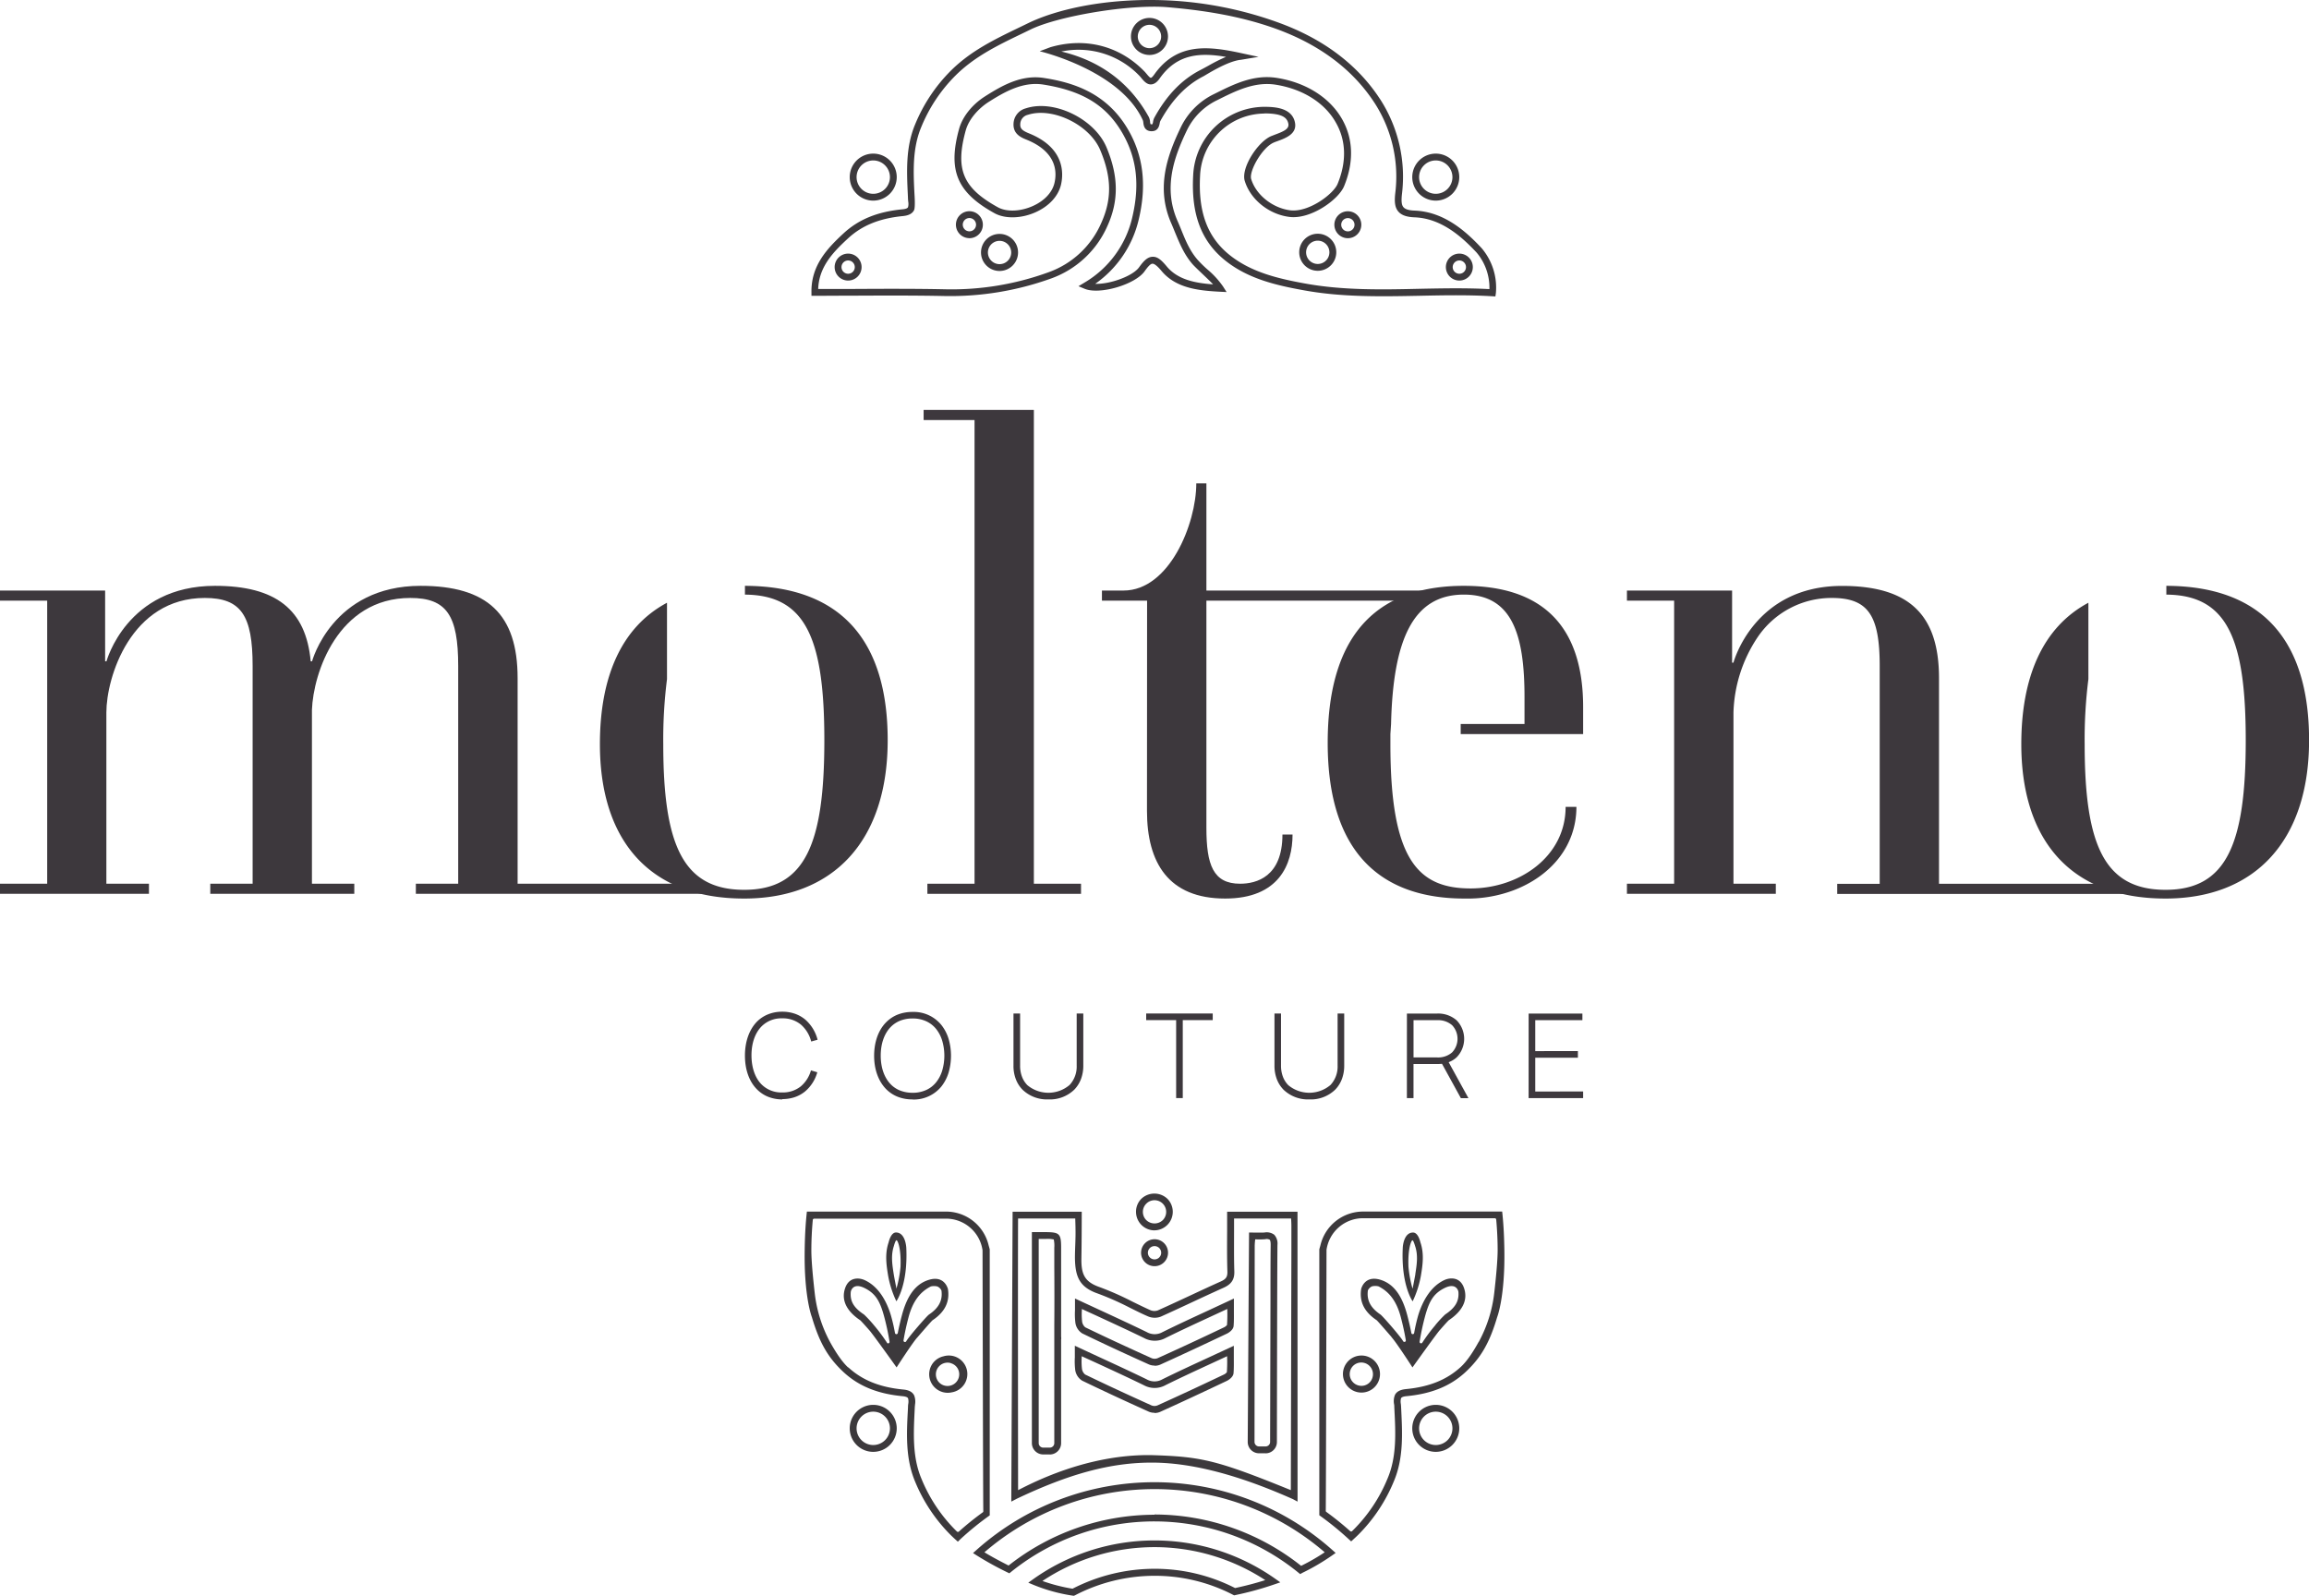
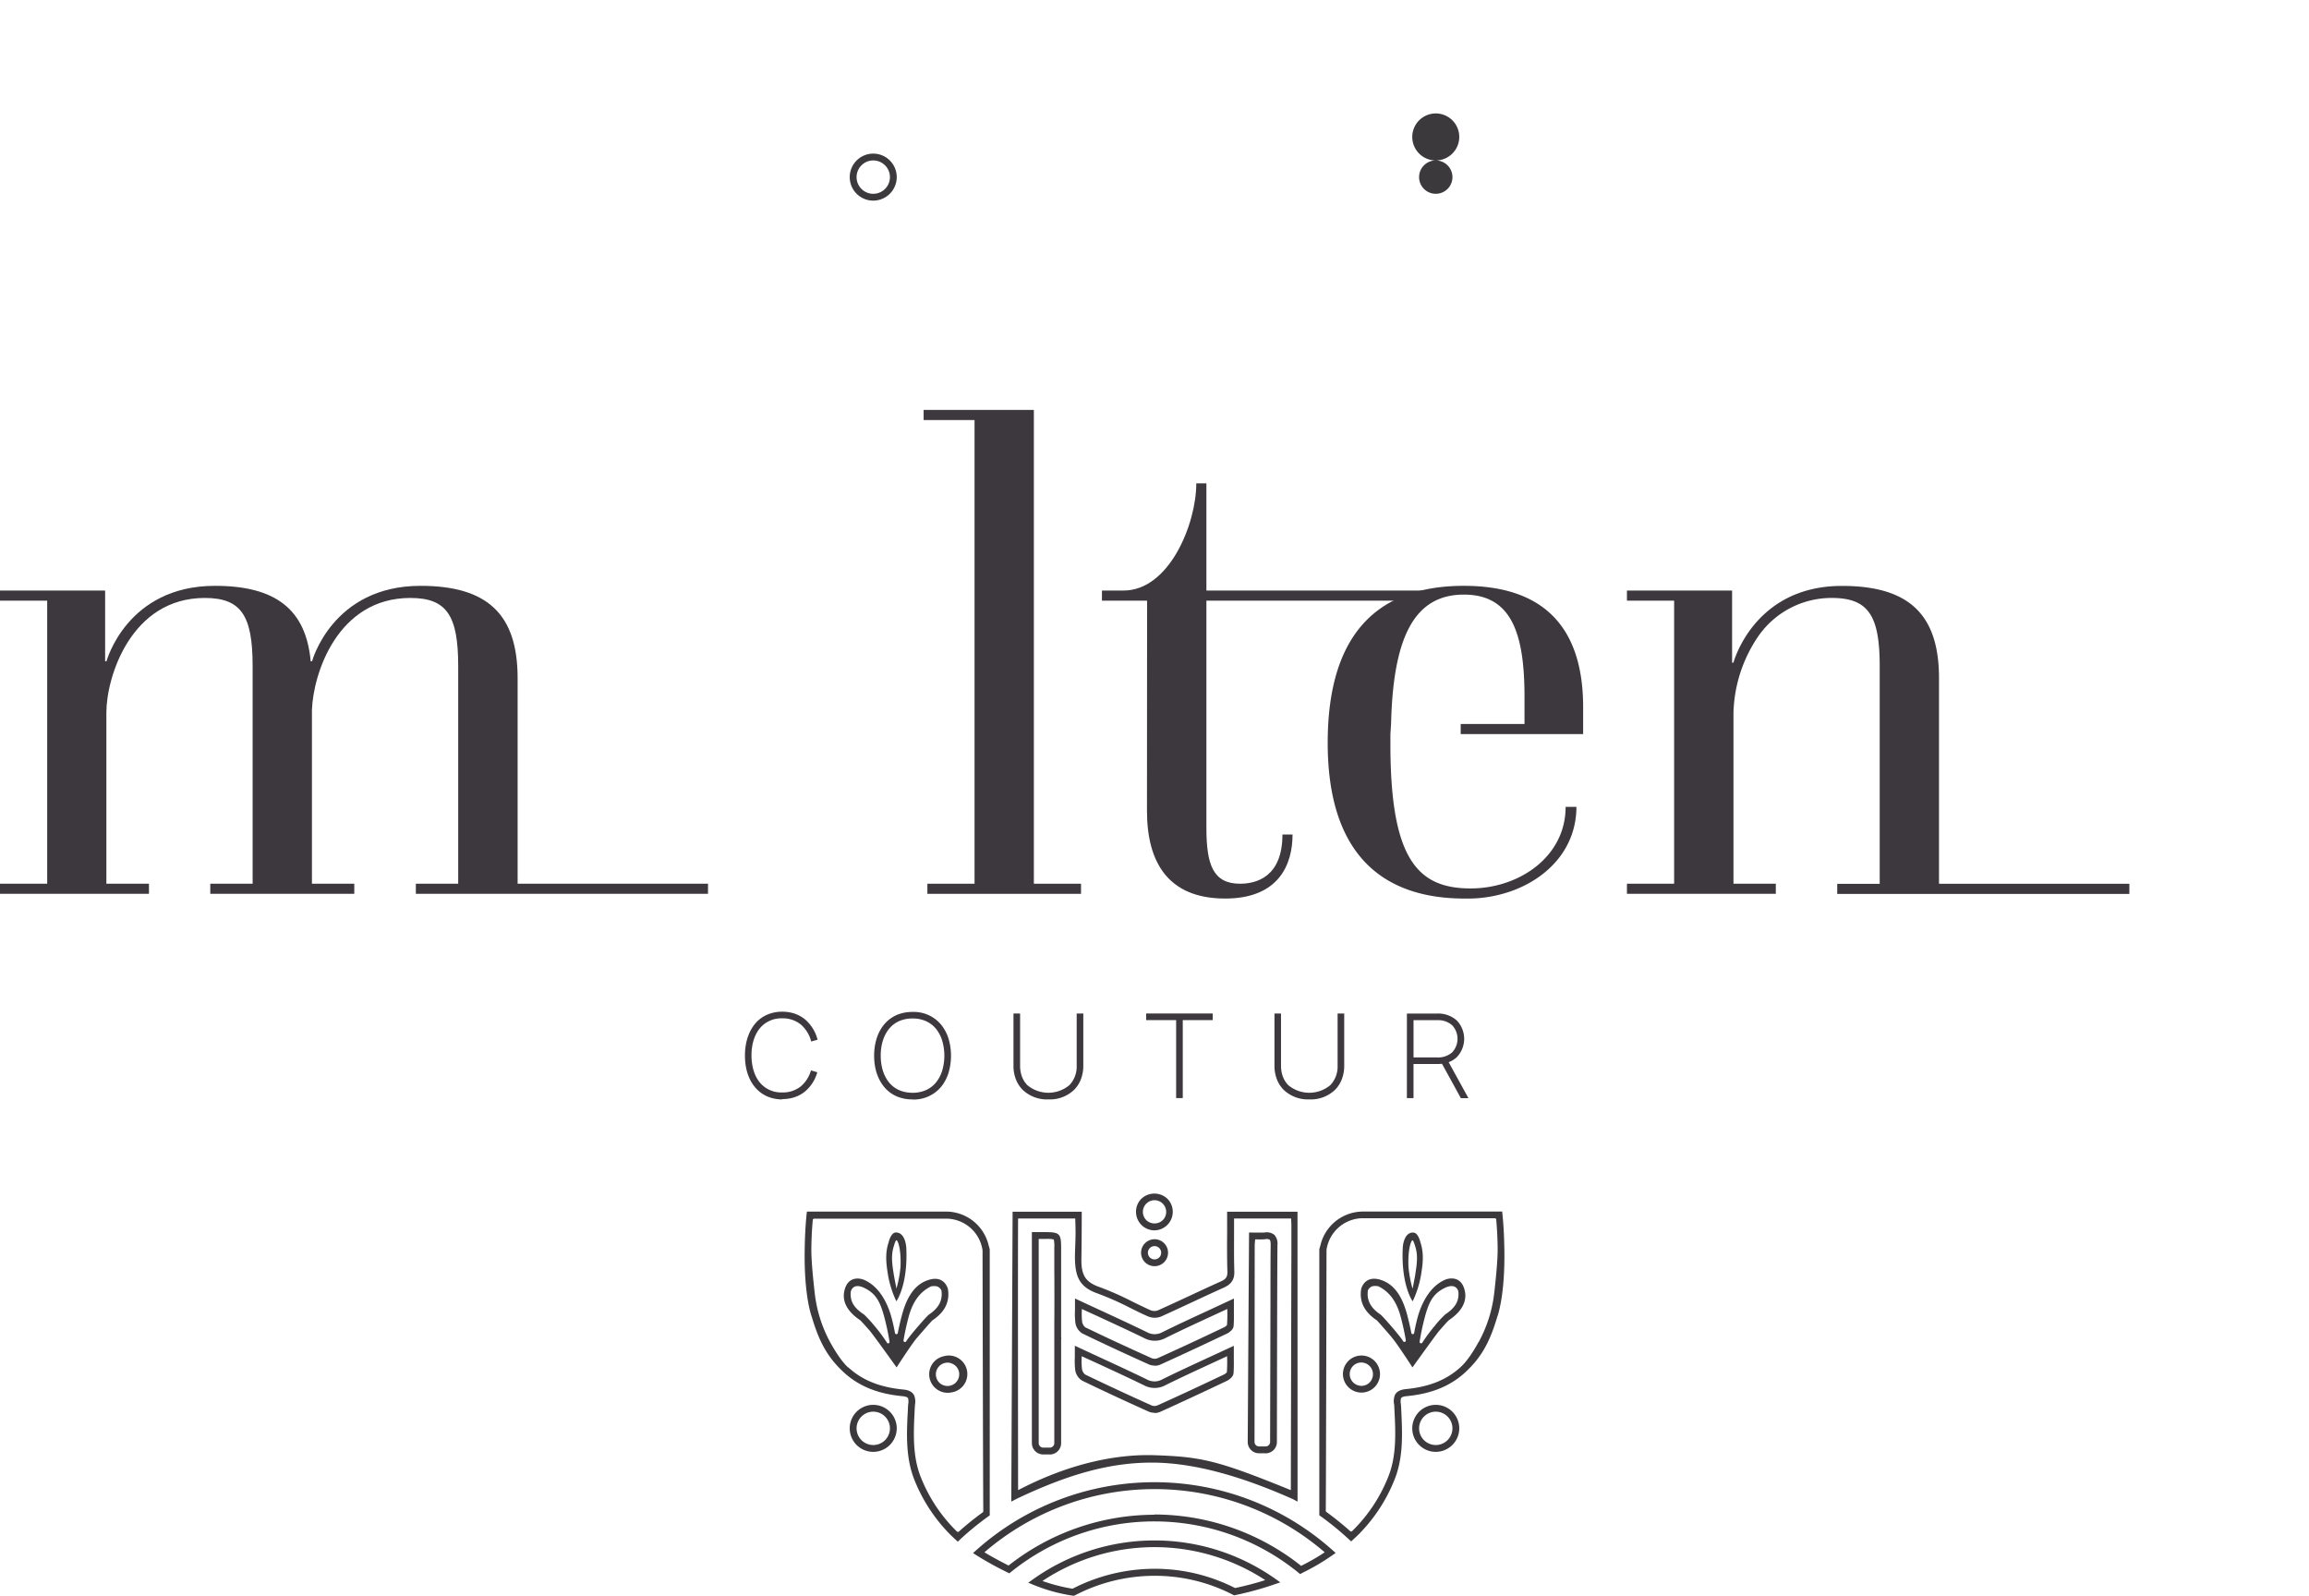
<svg xmlns="http://www.w3.org/2000/svg" viewBox="0 0 872.4 602.93">
  <defs>
    <style>.cls-1{fill:#3d383d;}.cls-2{fill:#3c393c;}</style>
  </defs>
  <g id="Layer_2" data-name="Layer 2">
    <g id="Layer_1-2" data-name="Layer 1">
      <path class="cls-1" d="M0,333.89H17.83V226.94H0v-3.82H39.72v26.74h.51s7.64-28.52,41-28.52c22.92,0,34.38,8.91,36.16,28.52h.51s7.64-28.52,41-28.52c25.21,0,36.67,10.69,36.67,34.88v77.67H267.5v3.82H157.12v-3.82h16V251.64c0-19.1-4.33-25.72-18.08-25.72-27.5,0-36.67,28.52-37.18,42.27v65.7h16v3.82H79.45v-3.82h16V251.64c0-19.1-4.33-25.72-18.08-25.72-28,0-37.18,30.05-37.18,43.29v64.68H56.28v3.82H0Z" />
      <polygon class="cls-1" points="350.39 333.89 368.21 333.89 368.21 158.7 348.97 158.7 348.97 154.88 390.62 154.88 390.62 333.89 408.44 333.89 408.44 337.71 350.39 337.71 350.39 333.89" />
      <path class="cls-1" d="M433.4,226.94H416.34v-3.82h8.15c17.31,0,27.5-25.21,27.5-40.49h3.82v40.49H539.7v3.82H455.81v85.81c0,14,2.54,21.14,12.73,21.14,6.11,0,16-2.55,16-18.59h3.82c0,11.21-5.09,24.19-25.46,24.19-21.39,0-29.54-13.49-29.54-33.1Z" />
      <path class="cls-1" d="M614.7,333.89h17.83V226.94H614.7v-3.82h39.73v27.25h.51s7.64-29,41-29c25.21,0,36.67,10.69,36.67,34.88v77.67h71.92v3.82H694.15v-3.82H710.2V251.64c0-19.1-4.33-25.72-18.08-25.72a33.68,33.68,0,0,0-28,14.77,53.8,53.8,0,0,0-9.17,28.52v64.68h16v3.82H614.7Z" />
-       <path class="cls-1" d="M281.46,221.34v3.32c22.9.16,30,16.48,30,55,0,39-7.13,56.53-30.3,56.53s-30.56-17.06-30.56-55a181.09,181.09,0,0,1,1.41-24.6V227.73c-17.34,9.27-25.35,28.15-25.35,53.45,0,35.39,17.83,58.31,54.5,58.31,33.61,0,54.23-21.64,54.23-59.84,0-36-16.2-58.17-53.9-58.31" />
      <path class="cls-1" d="M598.15,277.36V267.17c0-31.57-16.29-45.83-45.07-45.83-30.55,0-51.44,16-51.44,59.33,0,41.76,20.38,58.82,51.7,58.82a49.46,49.46,0,0,0,18.33-3.05c14.26-5.35,23.94-16.81,23.94-31.58h-4.08c0,18.84-17.57,30.81-35.9,30.81-20.12,0-30.3-11.2-30.3-54.49v-3.82l.25-3.82c.76-32.09,8.4-48.89,27.5-48.89,18.08,0,22.92,14.77,22.92,38.7v10.19H551.89v3.82Z" />
-       <path class="cls-1" d="M818.5,221.34v3.32c22.9.16,30,16.48,30,55,0,39-7.13,56.53-30.31,56.53s-30.55-17.06-30.55-55a181.09,181.09,0,0,1,1.41-24.6V227.73c-17.34,9.27-25.35,28.15-25.35,53.45,0,35.39,17.83,58.31,54.49,58.31,33.62,0,54.24-21.64,54.24-59.84,0-36-16.2-58.17-53.9-58.31" />
      <path class="cls-2" d="M329.93,533.36a6.3,6.3,0,1,0,6.31,6.3,6.31,6.31,0,0,0-6.31-6.3m0,15.18a8.88,8.88,0,1,1,8.88-8.88,8.89,8.89,0,0,1-8.88,8.88" />
      <path class="cls-2" d="M542.47,533.36a6.3,6.3,0,1,0,6.3,6.3,6.3,6.3,0,0,0-6.3-6.3m0,15.18a8.88,8.88,0,1,1,8.88-8.88,8.9,8.9,0,0,1-8.88,8.88" />
      <path class="cls-2" d="M436.2,572.21a89.22,89.22,0,0,1,55.4,19.4,78.85,78.85,0,0,0,8.91-5.12,98.48,98.48,0,0,0-128.57,0c3.12,1.9,6.3,3.55,9.13,5a89.21,89.21,0,0,1,55.13-19.19m55.05,22.43-.63-.51A86.25,86.25,0,0,0,382,593.91l-.64.52-.74-.36a119,119,0,0,1-11.56-6.38l-1.43-.91,1.27-1.13a101.05,101.05,0,0,1,134.53,0l1.21,1.08-1.33.94A82,82,0,0,1,492,594.29Z" />
      <path class="cls-2" d="M393.86,597.33a64.85,64.85,0,0,0,11.38,2.92,67.74,67.74,0,0,1,31-7.53A66.67,66.67,0,0,1,466.65,600c4.05-.87,7.81-1.85,11.4-3a76.49,76.49,0,0,0-84.19.33m11.81,5.6-.43-.07a63.81,63.81,0,0,1-14.6-4l-2.13-.89,1.88-1.34a79.1,79.1,0,0,1,91.29-.24l2.06,1.45-2.39.82a119.14,119.14,0,0,1-14.62,4l-.44.1-.41-.21a64.12,64.12,0,0,0-29.68-7.18,65.08,65.08,0,0,0-30.15,7.43Z" />
      <path class="cls-2" d="M329.93,60.62a6.3,6.3,0,1,0,6.31,6.3,6.31,6.31,0,0,0-6.31-6.3m0,15.18a8.88,8.88,0,1,1,8.88-8.88,8.89,8.89,0,0,1-8.88,8.88" />
-       <path class="cls-2" d="M542.47,60.62a6.3,6.3,0,1,0,6.3,6.3,6.31,6.31,0,0,0-6.3-6.3m0,15.18a8.88,8.88,0,1,1,8.88-8.88,8.9,8.9,0,0,1-8.88,8.88" />
+       <path class="cls-2" d="M542.47,60.62a6.3,6.3,0,1,0,6.3,6.3,6.31,6.31,0,0,0-6.3-6.3a8.88,8.88,0,1,1,8.88-8.88,8.9,8.9,0,0,1-8.88,8.88" />
      <path class="cls-2" d="M338.63,486.61q0,.15.06.27a43.44,43.44,0,0,0,1.55-8.29c.27-7.07-1.1-10-1.51-10s-.93,1.93-1,2.19c-1.17,3.49-.63,6.94-.06,10.59.18,1.17.89,4.79,1,5.22m0,5.06a38,38,0,0,1-3.1-9.6c-.67-4.08-1.3-8.3.16-12.62.07-.23.83-3.77,2.79-3.77,3.55,0,3.88,5.4,3.9,5.77.68,14.14-3.75,20.22-3.75,20.22m-3.58,15.66a.55.55,0,0,0,1-.39,94.78,94.78,0,0,0-2-9.38c-1.56-5.81-3.18-8.76-7.38-10.86-4.57-2.29-5.25,1.26-5.26,1.37-.37,3.67,1.24,6.12,5,8.6a45,45,0,0,1,3.71,4,66.08,66.08,0,0,1,5,6.69m16.52-21.28c-4.16,2.08-6.82,5.74-8.38,11.51-.82,3.11-1.46,6.05-1.93,8.88a.55.55,0,0,0,1,.36c.87-1.64,7.81-9.6,8.6-10.13,3.75-2.51,5.26-5.4,4.73-9.12a3.08,3.08,0,0,0-1.54-1.5,5.09,5.09,0,0,0-2.5,0m-12.87,30.62s-9.48-13.28-10.41-14.17c0,0-3-3.43-3.37-3.69-4.79-3.21-7.38-7.36-5.67-12.21,1.53-4.35,5.46-3.8,7.25-3,5.15,2.28,8.31,7.69,10,13.3a65.54,65.54,0,0,1,1.56,6.74.54.54,0,0,0,1.06,0c.42-2.17.94-4.41,1.56-6.74,1.79-6.68,4.7-11.61,10-13.3,6.17-2,7.39,3.42,7.4,3.47.72,4.8-1.18,8.63-5.83,11.74-.39.26-5.71,6.45-5.71,6.45-1.65,1.7-7.9,11.41-7.9,11.41M359.22,515a4.42,4.42,0,0,0-5.46,5.43,4.34,4.34,0,0,0,3.05,3.06,4.42,4.42,0,0,0,5.45-5.44,4.33,4.33,0,0,0-3-3m.37,11a7,7,0,0,1-8.38-8.4,6.92,6.92,0,0,1,5.19-5.2,7,7,0,1,1,3.19,13.6m-39.14-9.45c5.31,4.88,11.93,7.55,20.83,8.4,2.11.2,3.44.93,4.08,2.23a6.49,6.49,0,0,1,.31,3.49c0,.33-.07.65-.08,1l-.07,1.47c-.41,8.55-.83,17.4,2.56,25.45a59,59,0,0,0,13.43,20,.57.57,0,0,0,.76,0,112.29,112.29,0,0,1,9-7.25.52.52,0,0,0,.21-.41c-.1-5.55-.29-98.6-.29-98.6a13.94,13.94,0,0,0-13.71-11.95H307.64a.55.55,0,0,0-.55.51c-.36,3.94-.54,7.8-.54,11.49,0,4.12.68,10.92,1.29,16.26a50.82,50.82,0,0,0,5.86,18.51c2,3.58,4.33,7.23,6.75,9.46m41.44,65.82-.87-.79c-.63-.58-1.26-1.16-1.87-1.77a61.72,61.72,0,0,1-13.45-20.26C342.1,551,342.53,541.83,343,533l.07-1.46q0-.56.09-1.11a4.76,4.76,0,0,0-.07-2.11c-.2-.42-.88-.69-2-.8-9.5-.9-16.59-3.78-22.34-9.07-6-5.58-9.17-11.27-12-20.81,0,0-3-7.5-2.72-25.31.06-4.3.24-8.81.71-13.42l.12-1.15h52.68a16.54,16.54,0,0,1,16,12.79l.41,1.47a.4.4,0,0,1,0,.15V572.54a111.07,111.07,0,0,0-11.09,9Z" />
-       <path class="cls-2" d="M434.3,9.38a4.41,4.41,0,1,0,4.41,4.41,4.42,4.42,0,0,0-4.41-4.41m0,11.39a7,7,0,1,1,7-7,7,7,0,0,1-7,7M401,19.47C415.8,23,426.92,31.33,434.05,44.2a5,5,0,0,1,.48,1.83,2.64,2.64,0,0,0,.19.9c.58.08.68,0,.68,0a3.37,3.37,0,0,0,.25-.89,4.88,4.88,0,0,1,.49-1.58c4.69-8.51,10.37-14.39,17.38-18,1.06-.54,2.1-1.12,3.16-1.7a61.36,61.36,0,0,1,6.54-3.27c-9.81-1.67-18.43-1.21-25,8.06-.69,1-1.79,2.28-3.33,2.34s-2.65-1.2-3.58-2.31c-.24-.3-.49-.61-.75-.88A31.84,31.84,0,0,0,401,19.47m34.17,30.1h-.32c-2.5-.18-2.75-2.24-2.87-3.23a3.69,3.69,0,0,0-.17-.88c-8.63-19-39-26.1-39-26.1l4.07-1.53C410.08,14,423,17.3,432.41,27c.3.31.59.66.88,1,.43.52,1.16,1.39,1.49,1.39,0,0,.31.19,1.34-1.26,8.59-12.12,20.42-10.74,32.79-8.07l6.6,1.42-6.66,1.11c-5.16.5-13.08,5.67-14.16,6.23-6.54,3.34-11.86,8.87-16.3,16.92a3.61,3.61,0,0,0-.22.83c-.18.91-.58,3-3,3m-68.9,32.81a2.51,2.51,0,1,0,2.51,2.52,2.52,2.52,0,0,0-2.51-2.52m0,7.6a5.09,5.09,0,1,1,5.08-5.08A5.09,5.09,0,0,1,366.26,90m143-7.6a2.51,2.51,0,1,0,2.51,2.52,2.52,2.52,0,0,0-2.51-2.52m0,7.6a5.09,5.09,0,1,1,5.08-5.08A5.09,5.09,0,0,1,509.26,90m-131.61,1a4.4,4.4,0,1,0,4.41,4.4,4.41,4.41,0,0,0-4.41-4.4m0,11.38a7,7,0,1,1,7-7,7,7,0,0,1-7,7M497.88,90.93a4.4,4.4,0,1,0,4.4,4.4,4.41,4.41,0,0,0-4.4-4.4m0,11.38a7,7,0,1,1,7-7,7,7,0,0,1-7,7m-177.43-3.9a2.51,2.51,0,1,0,2.51,2.51,2.51,2.51,0,0,0-2.51-2.51m0,7.59a5.09,5.09,0,1,1,5.08-5.08,5.09,5.09,0,0,1-5.08,5.08m230.94-7.59a2.51,2.51,0,1,0,2.5,2.51,2.51,2.51,0,0,0-2.5-2.51m0,7.59a5.09,5.09,0,1,1,5.08-5.08,5.09,5.09,0,0,1-5.08,5.08M477.71,42.9a24.51,24.51,0,0,0-24.29,23.52c-.74,13.64,2.74,23.1,11,29.8s18.67,9.07,28.64,10.89c14.38,2.62,29.11,2.34,43.36,2,8.62-.17,17.53-.35,26.32.12a20.59,20.59,0,0,0-4.78-13.74c-5.6-6-13.34-13-23.52-13.38-3-.12-4.94-.81-6.12-2.19-1.43-1.68-1.49-4.06-1.13-7.13a51.18,51.18,0,0,0-7.6-33.52c-8.25-12.89-21-22.48-37.86-28.52C468.44,6,454.53,3.86,441.06,2.72c-14.16-1.2-41.24,3.33-51.69,8.43l-3.25,1.57c-9.19,4.43-17.88,8.62-25.15,15.86A59.08,59.08,0,0,0,348.08,48c-3.39,8.06-3,16.91-2.56,25.46,0,0,.37,4.82-.16,5.93-.64,1.3-2,2-4.07,2.23-8.91.85-15.53,3.52-20.84,8.41-5.78,5.32-11,10.8-11.32,19.14q6.69,0,13.38,0c11.2-.06,22.78-.11,34.16.12a107.08,107.08,0,0,0,39.61-6.47A34.26,34.26,0,0,0,416.06,84.3c4.07-9,4-17.26-.37-27.62-4-9.53-18-16.33-27.34-13.3a3.67,3.67,0,0,0-2.86,3.44c-.11,1.69.64,2.49,3.3,3.57,13.78,5.57,13,15.43,12.08,19.41-1.05,4.38-4.6,8.18-9.72,10.44-5.41,2.38-11.45,2.49-15.41.31-14.17-7.83-17.68-16.15-13.38-31.81,1.26-4.6,4.89-9.18,9.73-12.28,6.68-4.26,13.91-8.32,22.35-7,10.38,1.62,23.36,5.27,31.61,19.21,5.91,10,7.29,21.13,4.23,34.1a41,41,0,0,1-16.49,24.47c5.57.2,14.17-2.91,16.56-6.22,1.76-2.45,3.15-3.88,5-4s3.28,1,5.52,3.69c4.17,5,10.74,6.24,17.46,6.73-1.15-1.32-6.44-6.14-7.63-7.48-3.32-3.76-5-8-6.71-12.08-.46-1.14-.92-2.27-1.42-3.42-5.87-13.31-1.73-25.4,3.62-36.48a27,27,0,0,1,12.41-12.4l.51-.25c7.18-3.58,14.61-7.27,23.31-5.9,11.09,1.75,20.11,7.49,24.74,15.73,4.16,7.43,4.4,16.13.68,25.17-2.11,5.13-12.66,12.7-20.76,11.61-7.75-1-14.65-6.62-16.78-13.59-1.51-4.92,5-14.89,10.06-16.95l1.49-.58c3.23-1.2,5.32-2.14,4.92-4.11-.52-2.65-3-3.77-8.63-3.87h-.44M565,112l-1.22-.07c-9.1-.55-18.4-.37-27.39-.18-14.38.28-29.24.6-43.87-2.09-10.3-1.87-21.08-4.3-29.81-11.41-8.91-7.26-12.69-17.41-11.9-31.94a27.07,27.07,0,0,1,26.86-25.95h.48c3,.06,10,.17,11.12,5.94.85,4.25-3.43,5.86-6.55,7-.49.18-1,.35-1.41.54-4.35,1.78-9.5,10.83-8.58,13.82,1.81,5.94,8,10.9,14.66,11.79,7.06.92,16.45-6.16,18-10,3.41-8.28,3.22-16.21-.55-22.92C500.68,38.93,492.34,33.66,482,32c-7.9-1.24-14.95,2.27-21.77,5.67l-.5.25a24.39,24.39,0,0,0-11.24,11.22c-5.08,10.52-9,22-3.59,34.33.51,1.16,1,2.33,1.46,3.48,1.65,4.07,3.22,7.91,6.25,11.34a45.07,45.07,0,0,0,3.62,3.54,32.8,32.8,0,0,1,5.87,6.41l1.34,2.1-2.49-.12c-8.21-.42-16.67-1.36-22.07-7.82-1.54-1.84-2.69-2.77-3.43-2.77h0c-.85,0-2,1.48-3,2.88-3.58,5-16.86,8.91-22.56,6.63l-2.42-1,2.23-1.34a38.62,38.62,0,0,0,18.1-24.67c2.94-12.46,1.69-22.69-3.94-32.2-6.1-10.29-15-15.67-29.8-18-7.55-1.12-14.3,2.63-20.57,6.62-3.33,2.13-7.34,6.08-8.63,10.79C360.84,64,363.79,71,377,78.3c3.28,1.82,8.44,1.65,13.13-.42,4.38-1.93,7.39-5.09,8.26-8.68,1-4.14.95-11.78-10.54-16.43-1.93-.78-5.15-2.08-4.91-6.1a6.21,6.21,0,0,1,4.62-5.73c10.61-3.51,26,3.94,30.52,14.75s4.68,20.09.34,29.67a36.75,36.75,0,0,1-21.24,19.84,112.46,112.46,0,0,1-40.54,6.64c-11.36-.23-22.91-.18-34.1-.13-4.89,0-9.79.05-14.68.05h-1.27l0-1.27c-.19-10.11,5.9-16.58,12.15-22.35,5.75-5.29,12.84-8.17,22.34-9.07,1.12-.11,1.8-.38,2-.8a4.76,4.76,0,0,0,.07-2.11q-.06-.55-.09-1.11L343,73.59c-.42-8.84-.85-18,2.75-26.57a61.88,61.88,0,0,1,13.45-20.26c7.58-7.54,16.46-11.82,25.86-16.36l3.23-1.56C399.1,3.54,418.1-.91,441.37.16a142.15,142.15,0,0,1,41.19,8.2C500,14.6,513.15,24.54,521.72,37.91a53.88,53.88,0,0,1,8,35.21c-.33,2.83-.18,4.33.53,5.15s2.06,1.22,4.26,1.3c11.12.44,19.36,7.82,25.3,14.2a23,23,0,0,1,5.37,17Z" />
      <path class="cls-2" d="M436.22,453.47a4.36,4.36,0,0,0-3.12,1.3h0a4.39,4.39,0,0,0,0,6.22,4.5,4.5,0,0,0,6.23,0,4.41,4.41,0,0,0-3.11-7.52m0,11.39a7,7,0,0,1-7-7,6.88,6.88,0,0,1,2-4.92,7.14,7.14,0,0,1,9.87,0,7,7,0,0,1-4.93,11.91" />
      <path class="cls-2" d="M434.44,471.54a2.51,2.51,0,1,0,3.55,0,2.51,2.51,0,0,0-3.55,0m1.78,6.85a5.08,5.08,0,0,1-3.6-8.68h0a5.09,5.09,0,1,1,3.6,8.68" />
      <path class="cls-2" d="M408.75,494.57c0,.17,0,.34,0,.5a25,25,0,0,0,.11,4.31,3.38,3.38,0,0,0,1.19,2.11c7.35,3.56,15.33,7.27,25.12,11.68a3.12,3.12,0,0,0,2.17,0c7.34-3.31,15.32-7,25.14-11.68a3.17,3.17,0,0,0,1.12-.89,55.07,55.07,0,0,0,.1-5.53v-.52l-5.4,2.5c-6.2,2.87-12.06,5.57-17.88,8.45a8.54,8.54,0,0,1-8.23,0c-5.74-2.79-11.54-5.46-17.61-8.27Zm27.52,21.37a5.29,5.29,0,0,1-2.17-.42c-9.81-4.42-17.81-8.14-25.18-11.72a5.68,5.68,0,0,1-2.61-4,27.33,27.33,0,0,1-.15-4.76c0-.75,0-1.55,0-2.43v-2l9.44,4.37c6.08,2.81,11.9,5.5,17.66,8.3a6,6,0,0,0,6,0c5.85-2.89,11.73-5.6,17.94-8.47l9-4.19,0,4.51c0,2,.05,3.95-.11,5.85-.12,1.4-1.68,2.49-2.58,2.92-9.83,4.66-17.83,8.38-25.18,11.71a5.38,5.38,0,0,1-2.12.4m-27.52-3.6c0,.17,0,.33,0,.49a25.07,25.07,0,0,0,.11,4.32,3.39,3.39,0,0,0,1.2,2.1c7.51,3.64,15.49,7.35,25.11,11.69a3.12,3.12,0,0,0,2.17,0c7.34-3.31,15.32-7,25.14-11.68a3,3,0,0,0,1.12-.89,54.86,54.86,0,0,0,.1-5.52v-.52l-5.49,2.54c-6.17,2.85-12,5.54-17.79,8.4a8.51,8.51,0,0,1-8.23,0c-5.9-2.87-11.85-5.62-18.11-8.5Zm27.52,21.37a5.45,5.45,0,0,1-2.17-.42c-9.64-4.35-17.64-8.07-25.18-11.72a5.72,5.72,0,0,1-2.61-4,27.33,27.33,0,0,1-.15-4.76c0-.76,0-1.56,0-2.43v-2l8.94,4.15c6.27,2.89,12.24,5.65,18.16,8.52a6,6,0,0,0,6,0c5.83-2.88,11.67-5.57,17.85-8.42l9.12-4.23,0,4.51c0,2,.05,3.95-.11,5.85-.12,1.39-1.68,2.49-2.58,2.92-9.83,4.66-17.83,8.38-25.18,11.7a5.21,5.21,0,0,1-2.12.41m38.06-65.61v.12a21.73,21.73,0,0,0-.18,2.37l-.07,74.05a1.71,1.71,0,0,0,1.71,1.7h2.48a1.7,1.7,0,0,0,1.7-1.7l.14-54.74c0-6.6,0-13.19.07-19.79,0-1.31-.23-1.73-.38-1.87a2.33,2.33,0,0,0-1.68-.19,25.36,25.36,0,0,1-3.29.06h-.49m3.93,80.82h-2.48a4.28,4.28,0,0,1-4.28-4.28l.5-79.13s4.89.08,5.83,0a4.74,4.74,0,0,1,3.7.85,4.93,4.93,0,0,1,1.21,3.81c-.11,6.58-.21,74.49-.21,74.49a4.28,4.28,0,0,1-4.27,4.28M392.45,468.1v77.14a1.71,1.71,0,0,0,1.71,1.7h2.48a1.7,1.7,0,0,0,1.7-1.7v-41.4h0v-3.29c.06-7.23.05-14.44,0-21.66v-7.5a11,11,0,0,0-.2-3.09,10.56,10.56,0,0,0-2.94-.21Zm4.18,81.42h-2.48a4.29,4.29,0,0,1-4.28-4.28V465.52h5.36c5.11.05,5.69.66,5.69,5.88v7.5c0,7.22,0,14.45,0,21.67V505a3.69,3.69,0,0,1,0,1.15v39.11a4.29,4.29,0,0,1-4.27,4.28M384.69,563c20.32-10.61,38.24-13.64,51.54-13.19,17.95.6,23.91,2,51.48,13.19,0,0,.19-82.92.21-90.25q0-4.79,0-9.57c0-.88-.05-1.76-.1-2.67v-.13H466.26c0,1.65,0,3.29,0,4.93,0,5.16-.06,10,.1,15,.1,3.07-1.07,4.87-4,6.2-3.92,1.76-7.82,3.57-11.72,5.39s-8,3.73-12,5.53a6.49,6.49,0,0,1-4.84-.05c-2.34-1-4.65-2.17-6.95-3.31a109.55,109.55,0,0,0-12.1-5.35c-6.83-2.37-8.53-6.25-8.61-13.5,0-3.61.31-7.19.21-11,0-1.28-.07-2.56-.09-3.85H384.66c-.1,12.53,0,102.64,0,102.64m105.59,4.33-1.9-1c-13.15-5.82-33.11-13.49-52.18-13.73-16.58-.2-32.58,4.41-52.18,13.73l-1.9,1,.5-109.54h26.12s0,10.48-.13,17.72c-.08,5.92,1.21,8.81,6.9,10.78a112.6,112.6,0,0,1,12.38,5.48c2.28,1.11,4.55,2.24,6.86,3.26a3.9,3.9,0,0,0,2.75.05c4-1.79,8-3.65,12-5.51s7.82-3.65,11.76-5.41c2-.9,2.57-1.75,2.51-3.77-.16-5-.13-9.91-.1-15.1,0-2.05,0-4.11,0-6.2v-1.28h26.59Z" />
      <path class="cls-1" d="M295.59,415.38a14.46,14.46,0,0,1-5.38-1,12.39,12.39,0,0,1-4.17-2.76c-3-3-4.58-7.51-4.58-12.8S283.08,389,286,386a12.43,12.43,0,0,1,4.18-2.76,14.22,14.22,0,0,1,5.37-1,14.5,14.5,0,0,1,4.82.78,12.46,12.46,0,0,1,3.9,2.22,15,15,0,0,1,4.63,7.59l-2.41.67a12.55,12.55,0,0,0-3.83-6.34,10.74,10.74,0,0,0-7.11-2.41,10.54,10.54,0,0,0-7.77,3c-2.49,2.49-3.86,6.41-3.85,11s1.36,8.54,3.84,11a10.54,10.54,0,0,0,7.78,3,10.77,10.77,0,0,0,7-2.29,12.2,12.2,0,0,0,3.85-6.05l2.4.72a14.66,14.66,0,0,1-4.67,7.28,12.51,12.51,0,0,1-3.84,2.11,14.67,14.67,0,0,1-4.71.74Z" />
      <path class="cls-1" d="M344.79,412.88A12.33,12.33,0,0,0,350,411.8a10.27,10.27,0,0,0,3.71-2.91,13.1,13.1,0,0,0,2.29-4.43,20.11,20.11,0,0,0,0-11.23,13.25,13.25,0,0,0-2.29-4.44,10.38,10.38,0,0,0-3.71-2.91,12.18,12.18,0,0,0-5.22-1.08,12.57,12.57,0,0,0-4.68.84,10.45,10.45,0,0,0-3.49,2.3c-2.48,2.49-3.85,6.36-3.85,10.9h0c0,4.54,1.36,8.41,3.85,10.9a10.08,10.08,0,0,0,3.49,2.29,12.54,12.54,0,0,0,4.68.84Zm0,2.5a15,15,0,0,1-5.61-1,12.74,12.74,0,0,1-4.34-2.85c-2.95-3-4.58-7.46-4.57-12.67s1.62-9.71,4.58-12.67a12.82,12.82,0,0,1,4.33-2.86,15.25,15.25,0,0,1,5.61-1,13.43,13.43,0,0,1,10.88,4.93,15.81,15.81,0,0,1,2.74,5.27,22.85,22.85,0,0,1,0,12.7,15.86,15.86,0,0,1-2.74,5.28,13.47,13.47,0,0,1-10.88,4.91Z" />
      <path class="cls-1" d="M396.11,415.38a13.34,13.34,0,0,1-9.7-3.6,11.45,11.45,0,0,1-2.63-4.12,13.86,13.86,0,0,1-.86-5V382.92h2.5v19.74a11.69,11.69,0,0,0,.71,4.12,9.1,9.1,0,0,0,2.05,3.23,12.39,12.39,0,0,0,15.94-.09,10.19,10.19,0,0,0,2.68-7.26V382.92h2.5v19.74a14.18,14.18,0,0,1-.84,4.93,11.67,11.67,0,0,1-2.54,4.08,13.26,13.26,0,0,1-9.81,3.71Z" />
      <polygon class="cls-1" points="444.38 385.42 433.06 385.42 433.06 382.92 458.2 382.92 458.2 385.42 446.88 385.42 446.88 414.88 444.38 414.88 444.38 385.42" />
      <path class="cls-1" d="M494.72,415.38a13.35,13.35,0,0,1-9.7-3.6,11.59,11.59,0,0,1-2.63-4.12,14.31,14.31,0,0,1-.86-5V382.92H484v19.74a11.69,11.69,0,0,0,.71,4.12,9.1,9.1,0,0,0,2.05,3.23,12.39,12.39,0,0,0,15.94-.09,10.19,10.19,0,0,0,2.68-7.26V382.92h2.5v19.74a14.18,14.18,0,0,1-.84,4.93,11.67,11.67,0,0,1-2.54,4.08,13.26,13.26,0,0,1-9.81,3.71Z" />
      <path class="cls-1" d="M543,399.52a8,8,0,0,0,5.65-1.91,7.47,7.47,0,0,0,0-10.26,8,8,0,0,0-5.65-1.9h-8.93v14.07Zm-11.43-16.58H543a10.56,10.56,0,0,1,7.34,2.55,10,10,0,0,1,0,14,9.13,9.13,0,0,1-3,1.83l7.48,13.6h-2.86l-7.14-13A14.83,14.83,0,0,1,543,402h-8.94V414.9h-2.5Z" />
-       <polygon class="cls-1" points="577.56 382.94 597.87 382.94 597.87 385.45 580.06 385.45 580.06 397.13 596.17 397.12 596.17 399.63 580.06 399.64 580.06 412.4 598.15 412.38 598.15 414.88 577.55 414.9 577.56 382.94" />
      <path class="cls-2" d="M534.74,481.39c.57-3.65,1.11-7.1-.07-10.59-.09-.26-.61-2.14-1-2.19s-1.79,2.91-1.52,10a44.89,44.89,0,0,0,1.55,8.29l.06-.27c.1-.43.8-4.05,1-5.22M530,471.45c0-.37.34-5.79,3.89-5.77,2,0,2.72,3.54,2.8,3.77,1.46,4.32.83,8.55.15,12.62a38,38,0,0,1-3.1,9.6s-4.43-6.08-3.74-20.22m12.31,29.19a43.52,43.52,0,0,1,3.71-4c3.71-2.48,5.33-4.93,5-8.6,0-.11-.7-3.65-5.27-1.37-4.2,2.1-5.82,5.05-7.38,10.86a94.62,94.62,0,0,0-2,9.38.55.55,0,0,0,1,.39,64.22,64.22,0,0,1,5-6.69m-24-14.59a3.08,3.08,0,0,0-1.54,1.5c-.52,3.72,1,6.61,4.73,9.12.8.53,7.74,8.49,8.6,10.13a.55.55,0,0,0,1-.36c-.47-2.83-1.11-5.77-1.93-8.88-1.55-5.77-4.22-9.43-8.38-11.51a5.07,5.07,0,0,0-2.5,0m7.47,19.21s-5.32-6.19-5.71-6.45c-4.64-3.11-6.55-6.94-5.83-11.74,0-.05,1.24-5.44,7.41-3.47,5.32,1.69,8.23,6.63,10,13.3.61,2.33,1.13,4.57,1.55,6.74a.54.54,0,0,0,1.07,0,65.43,65.43,0,0,1,1.55-6.74c1.73-5.61,4.88-11,10-13.3,1.8-.8,5.73-1.34,7.26,3,1.7,4.85-.88,9-5.68,12.21-.39.26-3.37,3.69-3.37,3.69-.93.89-10.4,14.17-10.4,14.17s-6.26-9.71-7.91-11.41M510.12,518a4.43,4.43,0,0,0,5.46,5.44,4.33,4.33,0,0,0,3-3.05,4.42,4.42,0,0,0-5.45-5.44,4.35,4.35,0,0,0-3,3m-2.54,2.82a7,7,0,1,1,5.21,5.19,7,7,0,0,1-5.21-5.19m51.1-13.73a50.59,50.59,0,0,0,5.87-18.51c.61-5.34,1.29-12.13,1.29-16.26,0-3.69-.19-7.55-.54-11.49a.56.56,0,0,0-.56-.51H514.9a13.94,13.94,0,0,0-13.71,11.95s-.19,93.05-.28,98.6a.47.47,0,0,0,.21.41c3.11,2.26,6.13,4.69,9,7.25a.55.55,0,0,0,.75,0,59,59,0,0,0,13.44-20c3.38-8,3-16.9,2.56-25.45l-.07-1.47c0-.32,0-.64-.08-1a6.39,6.39,0,0,1,.31-3.49c.63-1.3,2-2,4.07-2.23,8.91-.84,15.53-3.51,20.84-8.4,2.42-2.23,4.78-5.88,6.74-9.46M509.55,581.5a112.1,112.1,0,0,0-11.08-9V472.16a.77.77,0,0,1,0-.15l.41-1.47a16.56,16.56,0,0,1,16-12.79h52.68l.12,1.15c.47,4.61.64,9.12.71,13.42.27,17.81-2.72,25.31-2.72,25.31-2.83,9.54-6,15.23-12,20.81-5.74,5.29-12.84,8.17-22.33,9.07-1.13.11-1.8.38-2,.8a4.78,4.78,0,0,0-.06,2.11q.06.55.09,1.11l.07,1.46c.42,8.84.85,18-2.76,26.57a61.62,61.62,0,0,1-13.45,20.26c-.61.6-1.23,1.18-1.86,1.76l-.87.79Z" />
    </g>
  </g>
</svg>